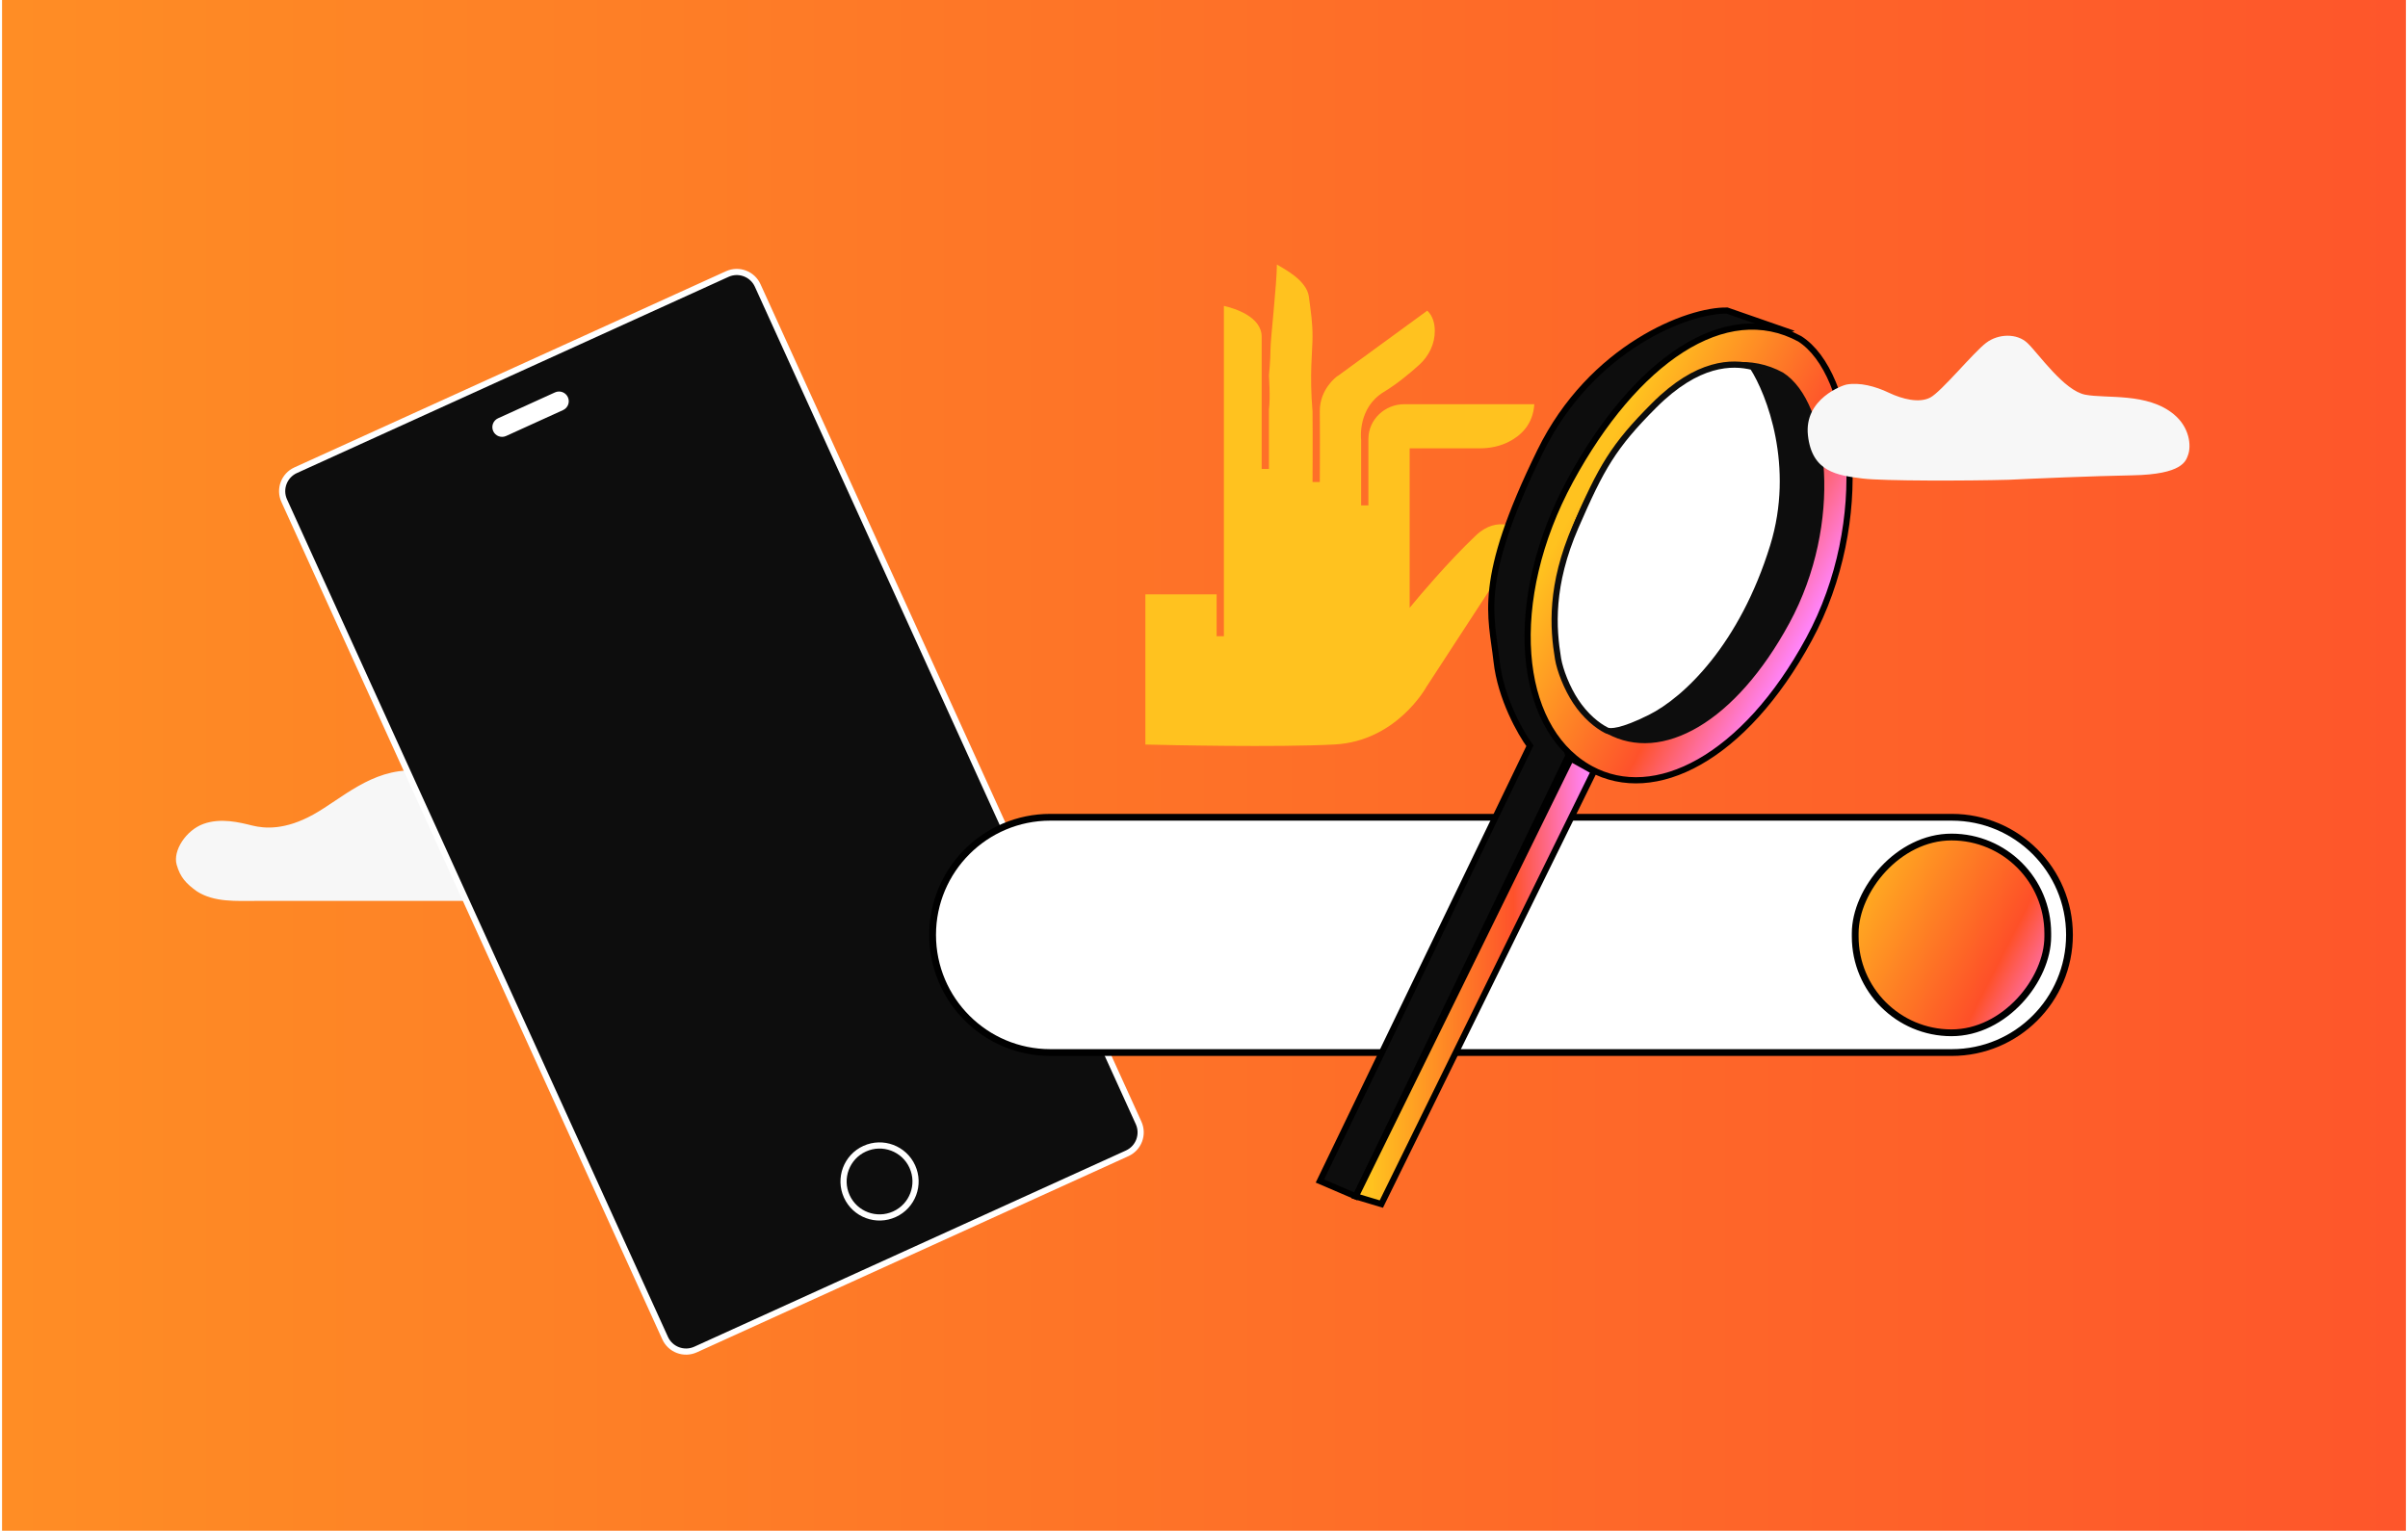
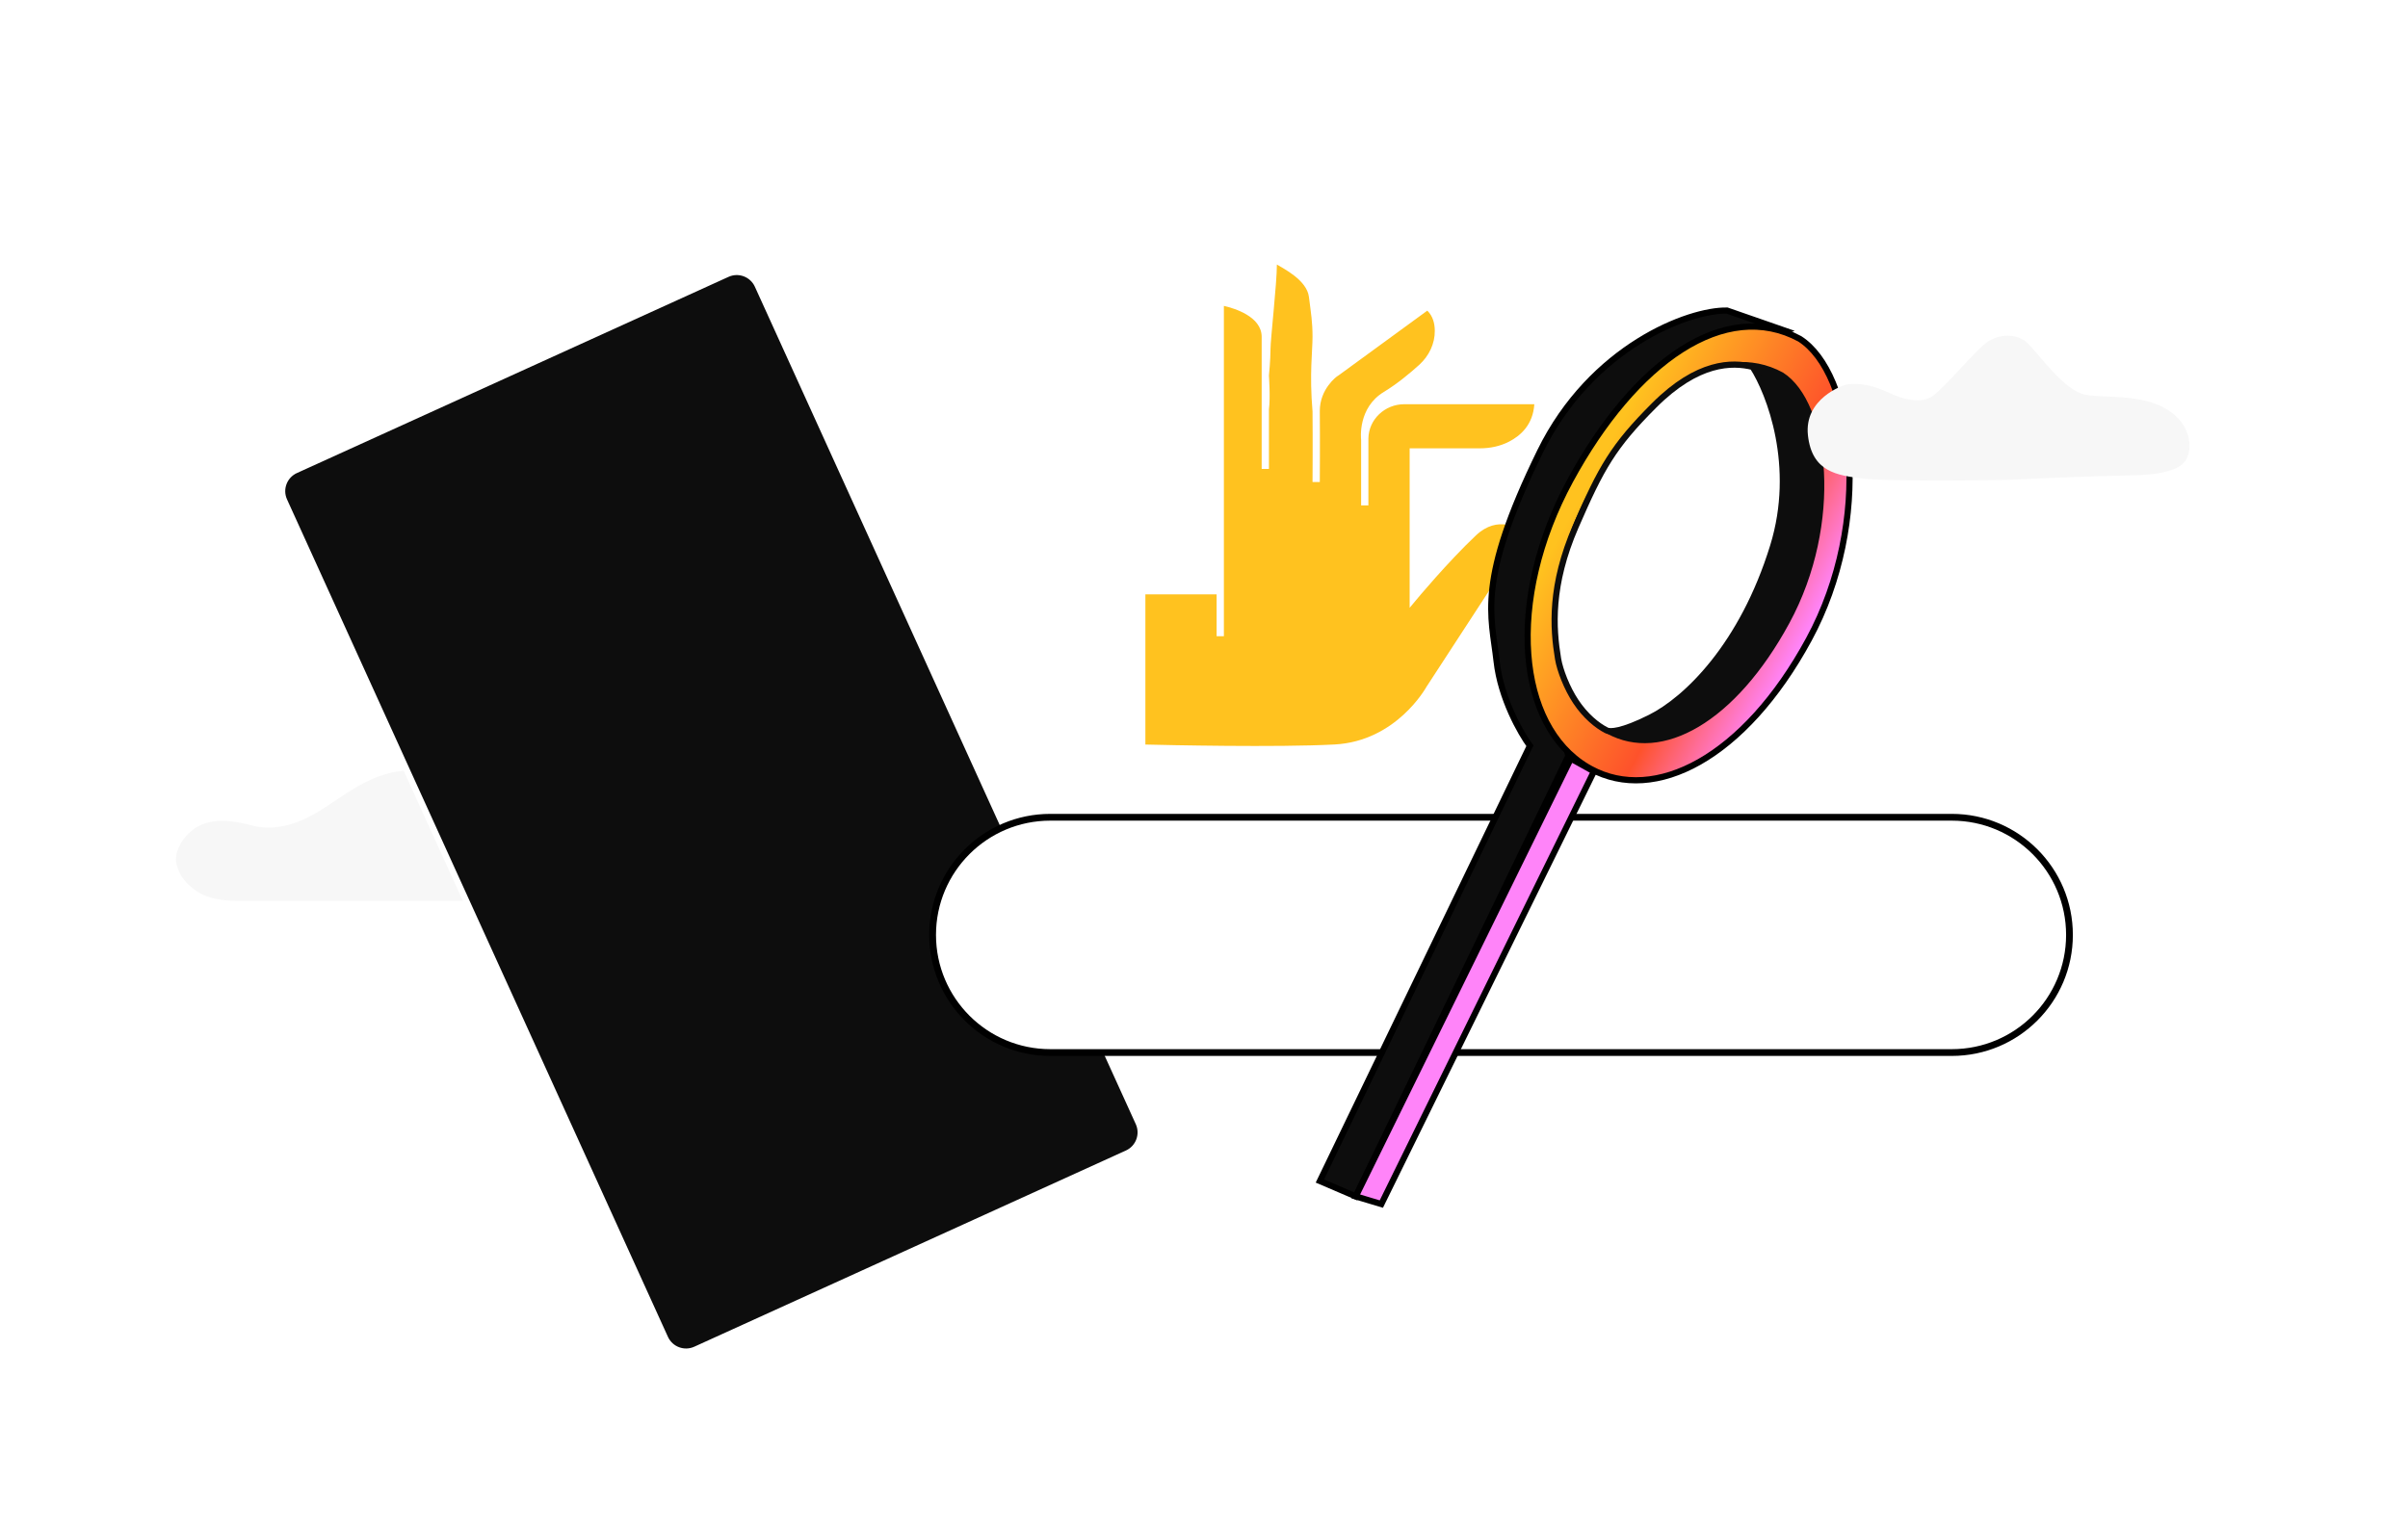
<svg xmlns="http://www.w3.org/2000/svg" width="390" height="248" viewBox="0 0 390 248" fill="none">
-   <rect x="0.333" width="389.333" height="248" fill="url(#paint0_linear_5192_8780)" />
  <path d="M185.506 96.304V120.625C188.928 120.709 206.77 121.108 216.139 120.616C226.149 120.086 230.947 111.415 231.022 111.285L247.215 86.434C246.084 85.561 242.578 83.395 239.043 86.741C234.444 91.09 229.41 97.14 229.363 97.206L228.308 98.469V72.633H239.694C241.324 72.633 242.955 72.299 244.397 71.555C246.282 70.589 248.29 68.795 248.497 65.487H227.431C224.292 65.487 221.672 67.949 221.625 71.044C221.625 71.091 221.625 71.128 221.625 71.174V81.88H220.447V71.249C220.419 71.035 219.891 66.053 224.142 63.489C226.319 62.169 228.44 60.394 229.872 59.093C231.437 57.671 232.408 55.673 232.379 53.572C232.37 52.401 232.068 51.202 231.164 50.329L216.752 60.849L216.629 60.923C216.507 60.979 213.755 63.014 213.755 66.565V66.602C213.802 71.397 213.755 78.033 213.755 78.098H212.577C212.577 78.024 212.624 71.444 212.577 66.658C212.058 60.552 212.577 56.956 212.577 54.567C212.577 52.178 212.338 50.819 211.992 48.092C211.646 45.364 207.852 43.508 206.805 42.857C206.805 45.955 205.768 54.91 205.768 56.615C205.768 58.319 205.517 60.849 205.517 60.849C205.517 60.849 205.768 64.456 205.517 66.314V75.97H204.339V54.567C204.339 51.286 199.946 49.957 198.221 49.557V103.07H197.043V96.295H185.497L185.506 96.304Z" fill="#FFC21F" />
  <g filter="url(#filter0_d_5192_8780)">
    <path d="M41.594 142.991H55.846H77.224C78.496 142.991 81.041 142.482 82.314 140.701C83.586 138.919 83.841 135.611 82.059 132.047C80.278 128.484 73.915 122.122 67.044 121.867C60.172 121.613 55.337 126.448 50.756 128.993C46.175 131.538 42.866 131.284 40.83 130.775L40.829 130.775C38.793 130.266 35.74 129.502 32.941 130.52C30.141 131.538 27.96 134.847 28.614 137.137C29.196 139.174 30.141 140.192 31.922 141.464C34.722 143.246 38.285 142.991 41.594 142.991Z" fill="#F7F7F7" />
  </g>
  <path d="M46.032 81.115C45.181 79.243 46.009 77.035 47.881 76.184L117.784 44.399C119.657 43.547 121.864 44.375 122.715 46.247L184.407 181.92C185.258 183.792 184.431 186 182.559 186.851L112.655 218.637C110.783 219.488 108.575 218.661 107.724 216.789L46.032 81.115Z" fill="#0D0D0D" stroke="white" />
-   <path d="M90.096 64.027L80.871 68.222C80.33 68.468 80.091 69.106 80.337 69.646C80.582 70.186 81.22 70.425 81.761 70.18L90.986 65.985C91.527 65.739 91.766 65.101 91.52 64.561C91.274 64.02 90.637 63.781 90.096 64.027Z" fill="white" stroke="white" />
-   <circle cx="142.453" cy="191.412" r="5.83" transform="rotate(-24.452 142.453 191.412)" fill="#0D0D0D" stroke="white" />
  <path d="M316.114 132.406H170.104C159.579 132.406 151.046 140.939 151.046 151.465C151.046 161.991 159.578 170.524 170.104 170.524H316.114C326.64 170.524 335.173 161.991 335.173 151.465C335.173 140.939 326.64 132.406 316.114 132.406Z" fill="white" stroke="black" stroke-width="1.097" />
-   <rect x="-0.549" y="0.549" width="31.185" height="31.715" rx="15.592" transform="matrix(-1 0 0 1 331.107 135.061)" fill="url(#paint1_linear_5192_8780)" stroke="black" stroke-width="1.097" />
  <path d="M279.719 50.318L289.258 53.636L284.281 55.71L273.497 59.857L256.077 77.278L249.441 101.334L254.003 122.487L219.577 193.828L213.771 191.339L247.782 120.828C246.261 118.755 243.053 113.114 242.389 107.141C241.56 99.675 239.071 94.284 249.441 73.13C257.736 56.208 273.497 50.179 279.719 50.318Z" fill="#0D0D0D" stroke="black" />
  <path d="M291.49 54.895C293.649 56.274 295.494 58.768 296.875 62.09C298.256 65.413 299.156 69.525 299.449 74.076C300.034 83.178 298.184 93.971 292.967 103.585C287.732 113.233 281.465 119.9 275.224 123.438C268.99 126.972 262.812 127.376 257.654 124.577L257.095 124.26C251.399 120.872 248.129 114.225 247.517 106.014C246.885 97.544 249.095 87.48 254.322 77.847C259.564 68.187 265.858 60.786 272.352 56.64C278.827 52.507 285.456 51.63 291.49 54.895Z" fill="#FF84F9" />
  <path d="M291.49 54.895C293.649 56.274 295.494 58.768 296.875 62.09C298.256 65.413 299.156 69.525 299.449 74.076C300.034 83.178 298.184 93.971 292.967 103.585C287.732 113.233 281.465 119.9 275.224 123.438C268.99 126.972 262.812 127.376 257.654 124.577L257.095 124.26C251.399 120.872 248.129 114.225 247.517 106.014C246.885 97.544 249.095 87.48 254.322 77.847C259.564 68.187 265.858 60.786 272.352 56.64C278.827 52.507 285.456 51.63 291.49 54.895Z" fill="url(#paint2_linear_5192_8780)" />
  <path d="M291.49 54.895C293.649 56.274 295.494 58.768 296.875 62.09C298.256 65.413 299.156 69.525 299.449 74.076C300.034 83.178 298.184 93.971 292.967 103.585C287.732 113.233 281.465 119.9 275.224 123.438C268.99 126.972 262.812 127.376 257.654 124.577L257.095 124.26C251.399 120.872 248.129 114.225 247.517 106.014C246.885 97.544 249.095 87.48 254.322 77.847C259.564 68.187 265.858 60.786 272.352 56.64C278.827 52.507 285.456 51.63 291.49 54.895Z" stroke="black" />
  <path d="M288.52 60.79C290.29 61.92 291.788 63.949 292.897 66.66C294.005 69.371 294.707 72.728 294.907 76.451C295.306 83.899 293.69 92.75 289.369 100.711C285.03 108.708 279.926 114.31 274.851 117.319C269.785 120.323 264.784 120.73 260.544 118.43L260.083 118.169C255.391 115.378 252.688 109.897 252.182 103.104C251.659 96.098 253.487 87.768 257.815 79.791C262.158 71.788 267.369 65.663 272.738 62.236C278.088 58.821 283.551 58.102 288.52 60.79Z" fill="#0D0D0D" stroke="#0D0D0D" />
  <path d="M223.723 195.072L258.149 124.976L254.416 122.902L219.575 193.828L223.723 195.072Z" fill="#FF84F9" />
-   <path d="M223.723 195.072L258.149 124.976L254.416 122.902L219.575 193.828L223.723 195.072Z" fill="url(#paint3_linear_5192_8780)" />
  <path d="M223.723 195.072L258.149 124.976L254.416 122.902L219.575 193.828L223.723 195.072Z" stroke="black" />
  <path d="M287.184 88.477C291.166 75.536 286.631 63.729 283.866 59.443C280.548 58.614 274.982 58.599 267.918 65.662C261.282 72.299 259.347 75.748 255.2 85.287C251.052 94.827 251.514 101.749 252.343 106.727C252.657 108.61 253.788 111.5 255.2 113.634C256.772 116.011 258.694 117.575 260.224 118.34C260.777 118.617 262.63 118.589 267.275 116.266C273.082 113.363 282.207 104.653 287.184 88.477Z" fill="white" stroke="#0D0D0D" />
  <path d="M301.664 77.525C304.995 77.944 318.882 77.908 325.324 77.73C329.297 77.537 338.867 77.126 345.371 77.007C353.501 76.858 354.016 74.674 354.361 73.764C354.941 72.234 354.64 69.241 352.071 67.12C347.779 63.575 341.181 64.608 337.736 63.948C334.29 63.288 330.219 57.364 328.38 55.59C326.684 53.955 323.653 54.05 321.692 55.532C319.628 57.091 314.414 63.472 312.624 64.408C310.834 65.345 308.111 64.672 305.923 63.628C303.735 62.583 301.193 61.907 299.031 62.308C298.498 62.407 292.163 64.576 292.814 70.528C293.466 76.48 297.548 77.007 301.664 77.525Z" fill="#F7F7F7" />
  <defs>
    <filter id="filter0_d_5192_8780" x="15.893" y="112.219" width="80.044" height="46.355" filterUnits="userSpaceOnUse" color-interpolation-filters="sRGB">
      <feFlood flood-opacity="0" result="BackgroundImageFix" />
      <feColorMatrix in="SourceAlpha" type="matrix" values="0 0 0 0 0 0 0 0 0 0 0 0 0 0 0 0 0 0 127 0" result="hardAlpha" />
      <feOffset dy="2.966" />
      <feGaussianBlur stdDeviation="6.302" />
      <feComposite in2="hardAlpha" operator="out" />
      <feColorMatrix type="matrix" values="0 0 0 0 0 0 0 0 0 0 0 0 0 0 0 0 0 0 0.03 0" />
      <feBlend mode="normal" in2="BackgroundImageFix" result="effect1_dropShadow_5192_8780" />
      <feBlend mode="normal" in="SourceGraphic" in2="effect1_dropShadow_5192_8780" result="shape" />
    </filter>
    <linearGradient id="paint0_linear_5192_8780" x1="861.647" y1="124" x2="-459.276" y2="124" gradientUnits="userSpaceOnUse">
      <stop offset="0.028" stop-color="#FF84F9" />
      <stop offset="0.337" stop-color="#FE522B" />
      <stop offset="0.933" stop-color="#FFC21F" />
    </linearGradient>
    <linearGradient id="paint1_linear_5192_8780" x1="48.97" y1="-2.05155e-07" x2="-3.09" y2="26.616" gradientUnits="userSpaceOnUse">
      <stop stop-color="#F7F7F7" />
      <stop offset="0.267" stop-color="#FFC21F" />
      <stop offset="0.795" stop-color="#FE5028" />
      <stop offset="1" stop-color="#FF84F9" />
    </linearGradient>
    <linearGradient id="paint2_linear_5192_8780" x1="294.749" y1="101.349" x2="253.226" y2="78.818" gradientUnits="userSpaceOnUse">
      <stop offset="0.028" stop-color="#FF84F9" />
      <stop offset="0.337" stop-color="#FE522B" />
      <stop offset="0.933" stop-color="#FFC21F" />
    </linearGradient>
    <linearGradient id="paint3_linear_5192_8780" x1="258.149" y1="159.525" x2="219.575" y2="159.525" gradientUnits="userSpaceOnUse">
      <stop offset="0.028" stop-color="#FF84F9" />
      <stop offset="0.337" stop-color="#FE522B" />
      <stop offset="0.933" stop-color="#FFC21F" />
    </linearGradient>
  </defs>
</svg>